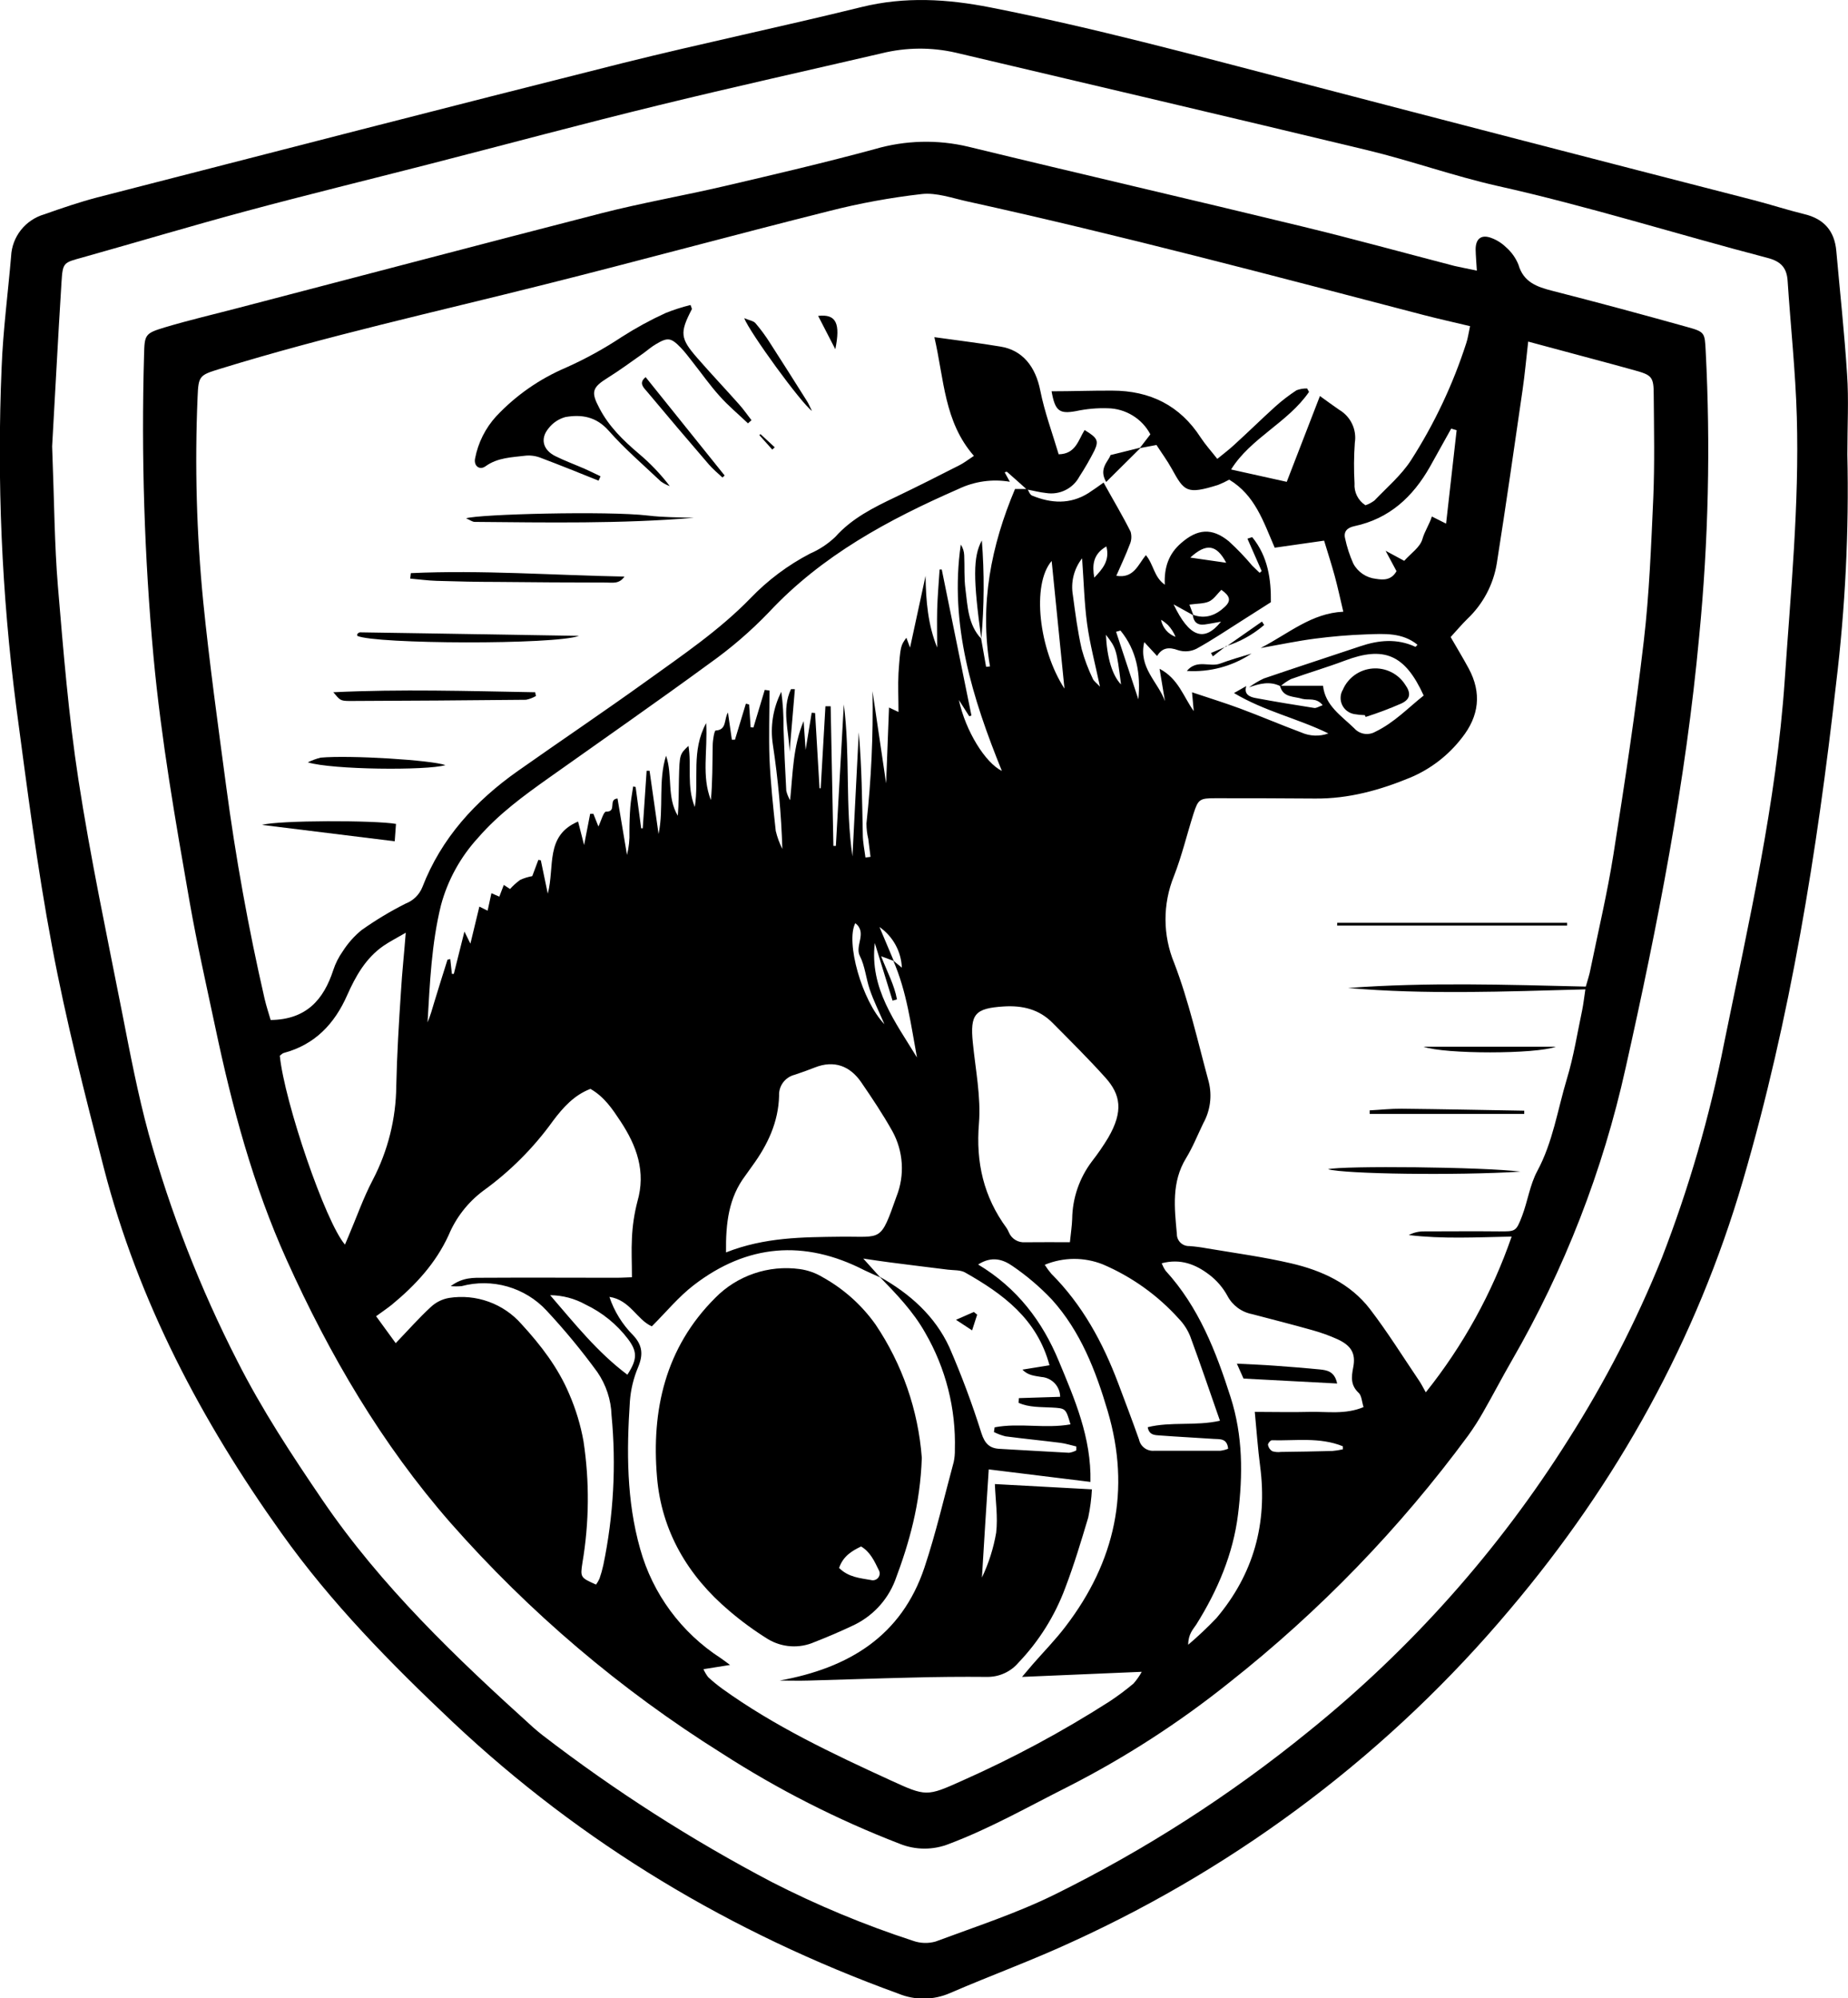
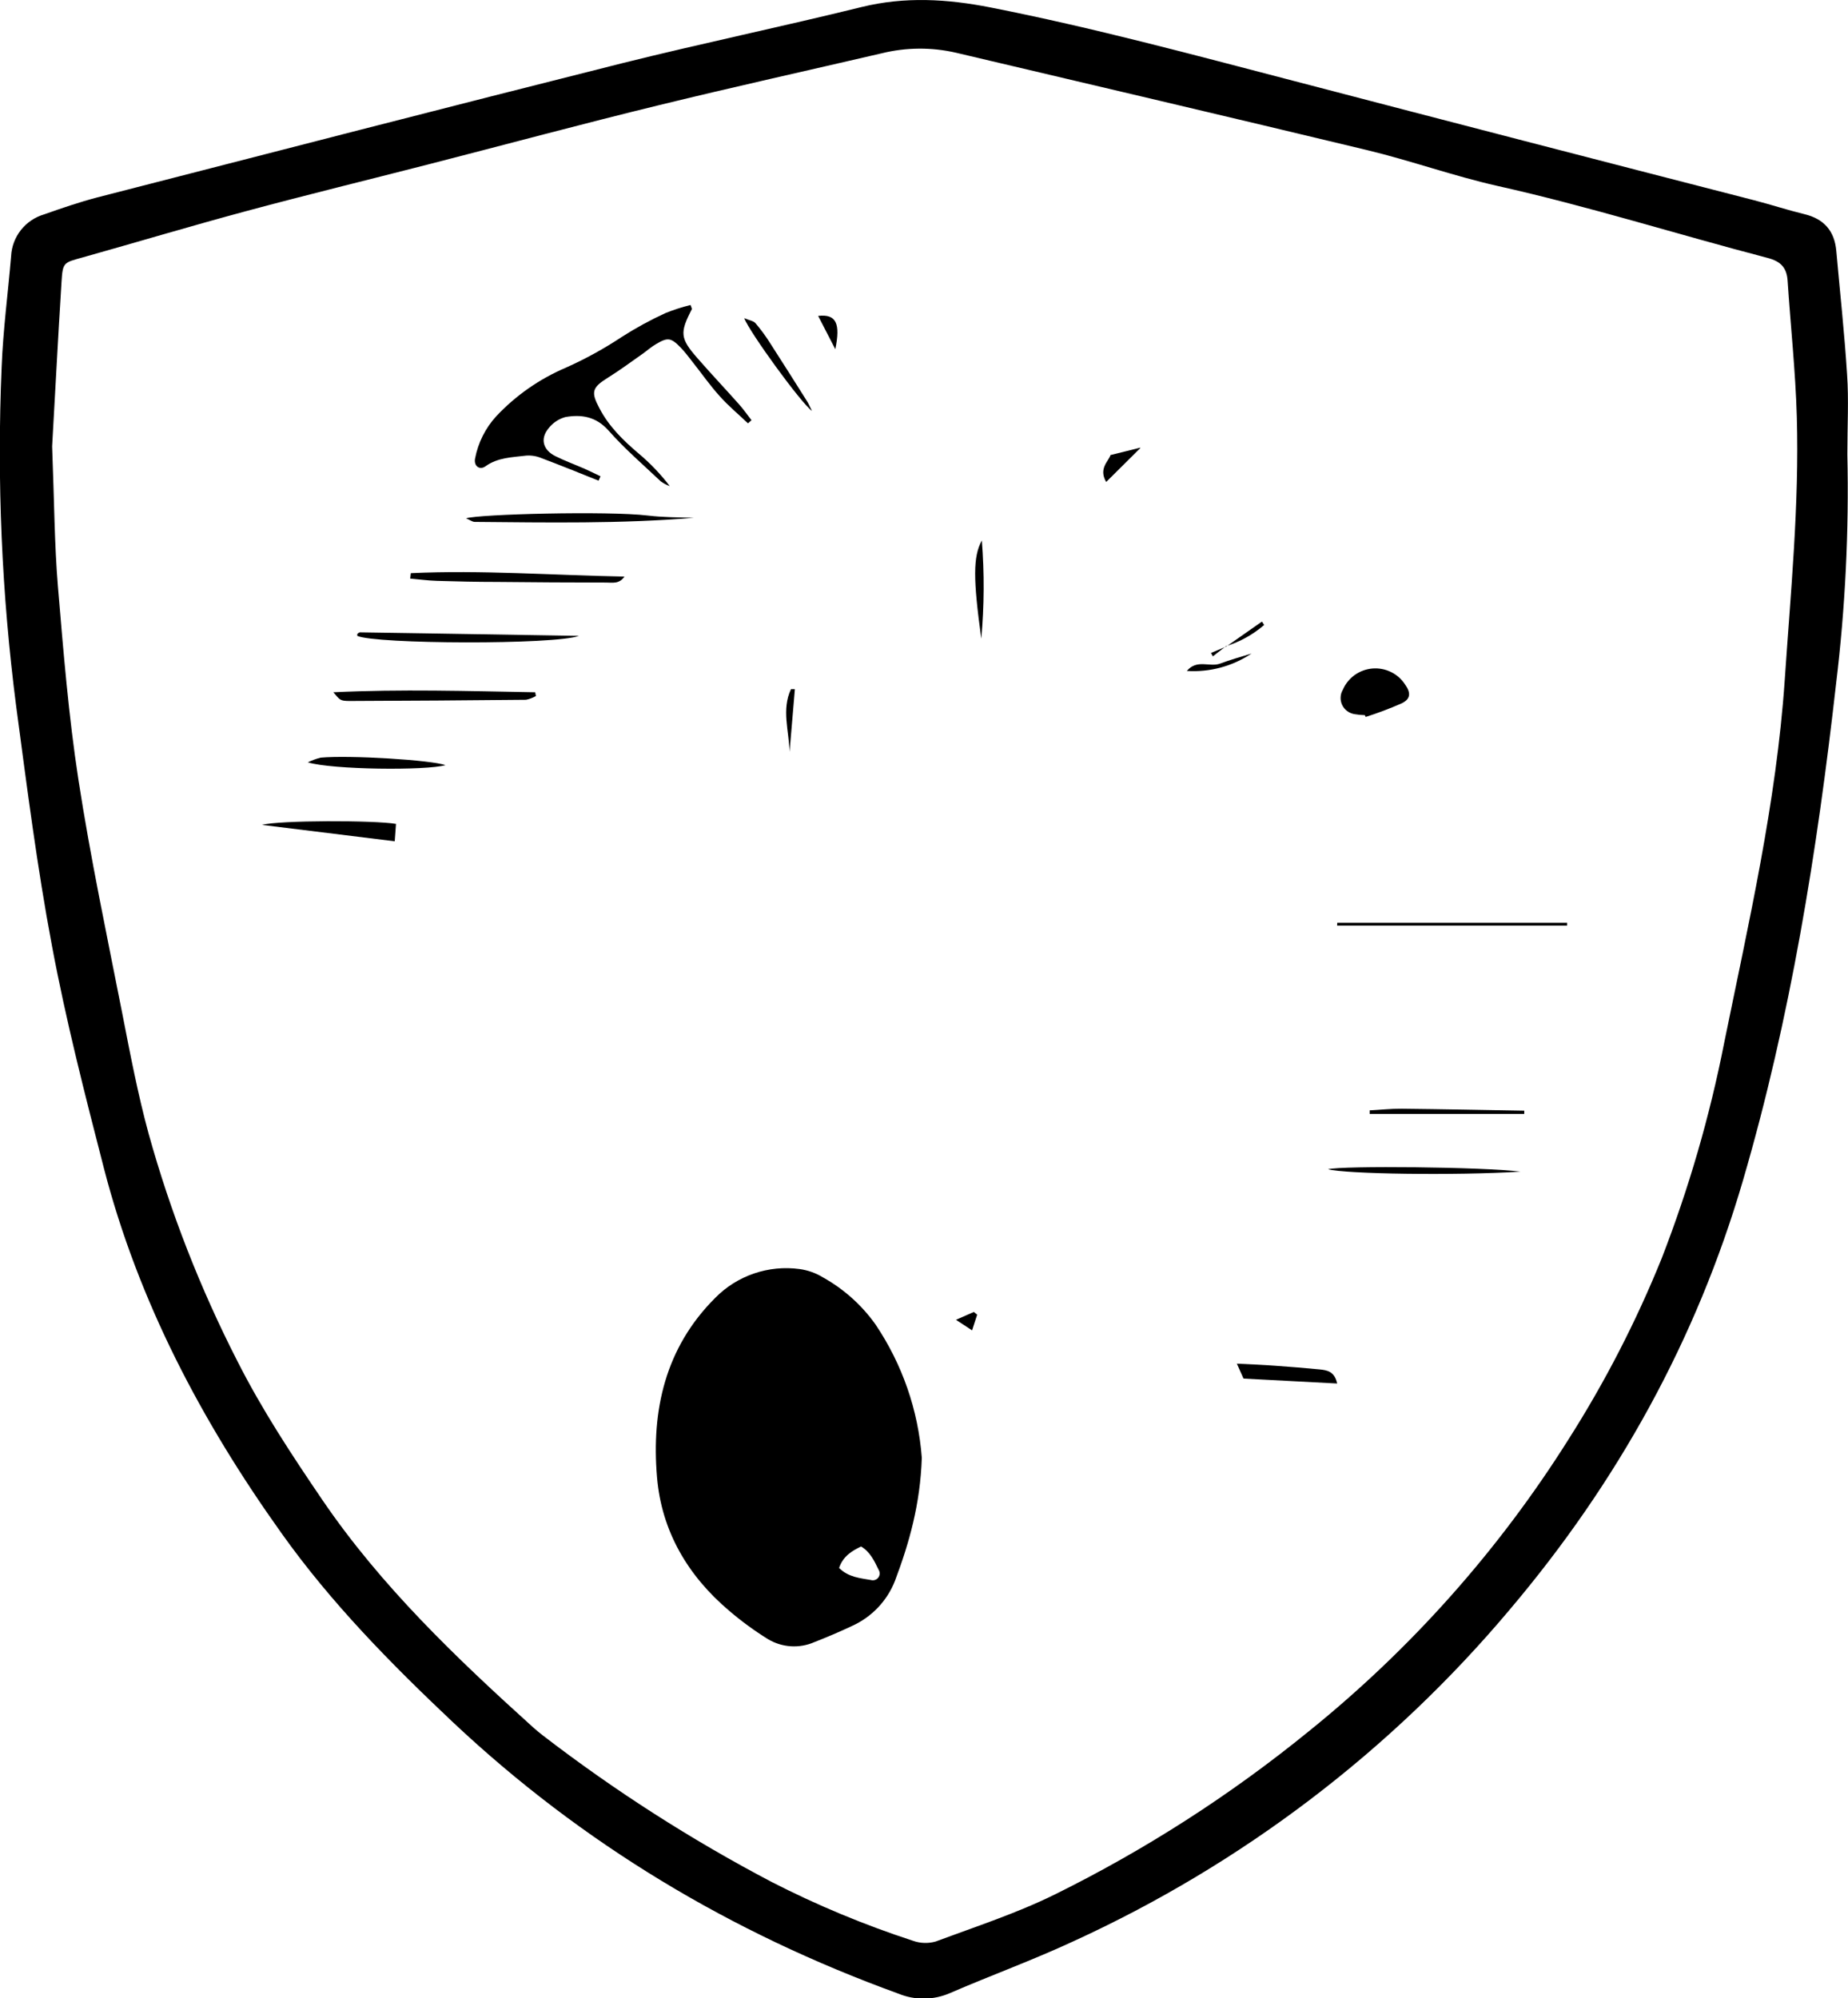
<svg xmlns="http://www.w3.org/2000/svg" width="86" height="93" viewBox="0 0 86 93" fill="none">
  <g clip-path="url(#clip0_361_2)">
    <path d="M85.97 21.153C86.049 24.717 85.874 28.282 85.445 31.822C84.563 39.632 83.323 47.377 81.11 54.944C78.941 62.364 75.266 68.987 70.278 74.885C64.744 81.475 57.797 86.758 49.944 90.348C48.062 91.223 46.114 91.93 44.208 92.755C43.83 92.92 43.422 93.007 43.009 93.012C42.596 93.016 42.187 92.937 41.805 92.779C34.033 89.959 27.095 85.808 21.079 80.151C18.18 77.414 15.398 74.589 13.086 71.333C9.382 66.141 6.441 60.57 4.837 54.375C3.954 50.946 3.072 47.509 2.421 44.032C1.724 40.34 1.252 36.603 0.753 32.872C0.078 27.64 -0.149 22.36 0.076 17.089C0.142 15.365 0.372 13.645 0.517 11.923C0.538 11.479 0.698 11.053 0.975 10.703C1.252 10.354 1.632 10.099 2.062 9.974C2.867 9.689 3.688 9.409 4.517 9.19C12.658 7.096 20.796 4.993 28.95 2.943C32.65 2.02 36.4 1.239 40.093 0.328C42.112 -0.168 44.08 -0.05 46.092 0.346C50.846 1.282 55.517 2.545 60.2 3.764C67.344 5.631 74.489 7.483 81.637 9.321C82.414 9.523 83.182 9.774 83.956 9.963C84.883 10.181 85.374 10.748 85.456 11.682C85.626 13.597 85.836 15.507 85.957 17.424C86.039 18.599 85.97 19.785 85.97 21.153ZM2.426 20.772C2.527 23.398 2.534 25.347 2.695 27.288C2.948 30.295 3.191 33.31 3.65 36.29C4.21 39.922 4.974 43.524 5.684 47.132C6.053 49.019 6.412 50.911 6.917 52.763C7.933 56.415 9.315 59.957 11.043 63.336C12.192 65.609 13.578 67.712 15.003 69.806C17.736 73.819 21.229 77.154 24.816 80.394C24.959 80.523 25.111 80.644 25.257 80.76C28.605 83.336 32.172 85.621 35.917 87.587C38.032 88.67 40.23 89.584 42.492 90.322C42.827 90.441 43.192 90.453 43.535 90.357C45.399 89.663 47.305 89.044 49.081 88.169C53.297 86.086 57.264 83.538 60.904 80.574C65.662 76.737 69.747 72.145 72.994 66.985C74.693 64.314 76.144 61.495 77.329 58.563C78.592 55.308 79.566 51.95 80.239 48.526C81.379 42.933 82.665 37.367 83.056 31.647C83.332 27.564 83.735 23.485 83.618 19.393C83.557 17.284 83.329 15.179 83.19 13.07C83.151 12.468 82.882 12.168 82.268 12.006C78.077 10.912 73.927 9.599 69.693 8.654C67.646 8.192 65.658 7.477 63.617 6.985C57.246 5.453 50.864 3.958 44.486 2.453C43.348 2.191 42.164 2.201 41.031 2.481C37.585 3.282 34.13 4.048 30.693 4.888C27.095 5.764 23.516 6.731 19.927 7.652C17.114 8.374 14.293 9.063 11.491 9.816C8.936 10.503 6.397 11.264 3.84 11.982C2.957 12.227 2.92 12.201 2.862 13.133C2.688 15.899 2.549 18.669 2.426 20.772Z" fill="black" />
-     <path d="M68.728 12.595C68.704 12.194 68.677 11.901 68.671 11.606C68.671 11.107 68.938 10.895 69.414 11.079C69.67 11.175 69.902 11.325 70.096 11.516C70.345 11.735 70.54 12.01 70.663 12.317C70.899 13.135 71.521 13.35 72.247 13.536C74.336 14.07 76.416 14.63 78.495 15.212C79.34 15.446 79.333 15.475 79.377 16.332C79.606 20.751 79.505 25.18 79.077 29.584C78.453 36.367 77.142 43.049 75.651 49.701C74.593 54.48 72.807 59.07 70.356 63.316C69.902 64.103 69.485 64.909 69.032 65.699C68.817 66.082 68.579 66.453 68.322 66.81C65.151 71.119 61.41 74.986 57.201 78.307C54.874 80.171 52.36 81.795 49.7 83.151C47.873 84.07 46.099 85.081 44.184 85.805C43.441 86.106 42.609 86.106 41.866 85.805C38.974 84.688 36.206 83.281 33.604 81.604C28.886 78.65 24.626 75.031 20.958 70.861C17.755 67.195 15.337 63.06 13.345 58.642C11.774 55.163 10.799 51.509 10.016 47.795C9.605 45.861 9.169 43.933 8.827 41.988C8.165 38.205 7.503 34.422 7.146 30.588C6.717 25.909 6.57 21.21 6.704 16.514C6.729 15.584 6.737 15.516 7.66 15.238C8.796 14.897 9.956 14.628 11.106 14.326C16.725 12.862 22.337 11.378 27.963 9.93C29.864 9.442 31.804 9.107 33.716 8.661C36.057 8.114 38.398 7.567 40.721 6.936C42.13 6.526 43.623 6.487 45.051 6.825C50.236 8.087 55.438 9.284 60.625 10.545C62.99 11.118 65.337 11.766 67.684 12.376C67.984 12.446 68.284 12.499 68.728 12.595ZM55.54 28.638L54.615 28.126C55.345 29.658 56.043 29.903 56.821 28.931C56.537 28.98 56.298 29.032 56.056 29.063C55.716 29.107 55.54 28.938 55.507 28.608C56.093 28.826 56.585 28.634 57.002 28.238C57.304 27.953 57.243 27.735 56.837 27.45C56.649 27.636 56.49 27.888 56.263 27.993C56.036 28.098 55.698 28.089 55.352 28.137L55.54 28.638ZM41.594 44.721L41.005 44.502C41.297 45.251 41.623 45.85 41.742 46.509L41.537 46.568L40.71 43.887C40.463 46.005 41.672 47.568 42.673 49.213C42.389 47.682 42.199 46.15 41.57 44.706L41.969 45.032C41.954 44.658 41.852 44.294 41.671 43.966C41.491 43.638 41.236 43.356 40.928 43.141L41.594 44.721ZM59.566 31.914H61.569C61.67 32.84 62.425 33.312 63.025 33.896C63.145 34.031 63.308 34.12 63.486 34.149C63.665 34.177 63.848 34.144 64.004 34.054C64.887 33.629 65.536 32.936 66.253 32.369C65.383 30.452 64.404 30.054 62.575 30.748C61.754 31.058 60.905 31.306 60.078 31.603C59.902 31.694 59.738 31.805 59.59 31.936C59.091 31.684 58.608 31.818 58.125 31.988C58.34 31.827 58.572 31.688 58.816 31.575C60.305 31.065 61.801 30.581 63.292 30.08C64.157 29.787 65.013 29.704 65.869 30.102C65.882 30.102 65.928 30.045 65.966 30.006C65.258 29.43 64.421 29.494 63.592 29.522C62.763 29.551 61.99 29.619 61.196 29.721C60.402 29.824 59.634 29.986 58.666 30.159C60.007 29.459 61.035 28.538 62.513 28.468C62.368 27.857 62.255 27.325 62.112 26.8C61.968 26.275 61.787 25.706 61.62 25.161L59.321 25.489C58.794 24.273 58.407 23.045 57.203 22.323C57.036 22.416 56.862 22.498 56.684 22.568C55.215 23.03 55.109 22.859 54.538 21.829C54.317 21.428 54.044 21.059 53.819 20.709L53.066 20.851L53.053 20.838L53.534 20.214C53.344 19.853 53.059 19.55 52.709 19.337C52.36 19.123 51.959 19.006 51.549 19C51.052 18.984 50.556 19.029 50.071 19.133C49.301 19.273 49.1 19.133 48.937 18.21C49.883 18.21 50.816 18.175 51.752 18.179C53.517 18.179 54.911 18.866 55.879 20.367C56.1 20.702 56.371 21 56.649 21.356C56.949 21.109 57.19 20.93 57.41 20.726C58.072 20.126 58.694 19.512 59.35 18.919C59.659 18.642 59.989 18.389 60.336 18.162C60.493 18.103 60.66 18.075 60.828 18.078L60.918 18.238C59.941 19.663 58.198 20.387 57.291 21.849L59.881 22.424C60.375 21.146 60.883 19.831 61.425 18.431C61.794 18.695 62.056 18.89 62.326 19.074C62.587 19.228 62.795 19.457 62.924 19.73C63.053 20.003 63.097 20.308 63.049 20.606C63.004 21.235 63 21.866 63.036 22.496C63.021 22.695 63.06 22.895 63.149 23.074C63.238 23.253 63.374 23.405 63.543 23.514C63.693 23.463 63.834 23.389 63.96 23.295C64.547 22.68 65.218 22.113 65.67 21.409C66.756 19.713 67.617 17.887 68.234 15.973C68.309 15.755 68.34 15.507 68.412 15.179C67.653 14.997 66.959 14.844 66.27 14.665C59.211 12.822 52.151 10.945 45.016 9.374C44.317 9.221 43.584 8.956 42.901 9.03C41.444 9.196 40.001 9.46 38.581 9.823C34.155 10.934 29.756 12.133 25.326 13.245C20.283 14.514 15.202 15.634 10.23 17.168C9.283 17.459 9.233 17.49 9.195 18.481C9.059 21.659 9.147 24.842 9.458 28.008C9.747 30.877 10.144 33.732 10.525 36.59C10.967 39.911 11.562 43.206 12.312 46.474C12.396 46.837 12.515 47.189 12.595 47.469C14.267 47.45 15.063 46.511 15.509 45.148C15.611 44.836 15.76 44.541 15.95 44.273C16.186 43.902 16.48 43.57 16.82 43.29C17.471 42.827 18.157 42.414 18.871 42.054C19.047 41.986 19.208 41.884 19.343 41.753C19.477 41.621 19.584 41.464 19.654 41.29C20.537 39.006 22.119 37.275 24.1 35.879C26.081 34.483 28.102 33.122 30.074 31.704C31.753 30.494 33.476 29.332 34.928 27.837C35.731 27 36.667 26.3 37.698 25.763C38.131 25.576 38.527 25.314 38.868 24.991C39.649 24.115 40.65 23.621 41.676 23.131C42.702 22.641 43.662 22.153 44.643 21.654C44.864 21.544 45.047 21.395 45.323 21.216C43.933 19.625 43.94 17.663 43.483 15.691C44.586 15.846 45.579 15.965 46.556 16.129C47.584 16.293 48.191 17.059 48.411 18.175C48.612 19.186 48.978 20.166 49.267 21.142C50.062 21.131 50.183 20.474 50.474 20.013C51.068 20.378 51.147 20.501 50.929 20.971C50.717 21.387 50.484 21.792 50.229 22.183C50.084 22.454 49.857 22.673 49.58 22.809C49.303 22.946 48.99 22.993 48.685 22.945C48.385 22.914 48.089 22.833 47.787 22.781C47.48 22.507 47.176 22.231 46.867 21.962C46.849 21.947 46.794 21.962 46.755 21.982L46.995 22.42C46.181 22.282 45.345 22.4 44.602 22.757C41.343 24.183 38.25 25.848 35.777 28.498C34.936 29.373 34.014 30.167 33.024 30.87C30.553 32.68 28.035 34.43 25.536 36.205C24.364 37.036 23.206 37.885 22.258 38.977C21.432 39.874 20.836 40.955 20.521 42.128C20.08 43.918 20.005 45.747 19.897 47.579C20.025 47.272 20.118 46.957 20.208 46.644C20.409 45.988 20.612 45.331 20.821 44.675C20.821 44.653 20.899 44.649 20.954 44.633C20.98 44.868 21.005 45.095 21.029 45.323H21.119C21.274 44.701 21.428 44.082 21.613 43.353L21.891 43.916C22.039 43.307 22.172 42.761 22.308 42.192L22.692 42.382C22.754 42.102 22.809 41.846 22.869 41.568L23.237 41.728C23.303 41.557 23.367 41.386 23.445 41.183L23.736 41.373C23.878 41.214 24.037 41.071 24.21 40.947C24.389 40.866 24.577 40.808 24.77 40.774C24.876 40.487 24.965 40.253 25.053 40.017L25.168 40.036C25.265 40.502 25.364 40.971 25.492 41.59C25.827 40.319 25.355 38.894 26.902 38.233C26.996 38.605 27.076 38.909 27.182 39.327C27.294 38.754 27.378 38.314 27.464 37.874H27.614L27.848 38.463C27.96 38.244 28.088 37.767 28.203 37.772C28.733 37.787 28.28 37.2 28.737 37.161L29.178 39.787C29.267 39.434 29.305 39.071 29.291 38.708C29.291 38.323 29.304 37.938 29.333 37.555C29.359 37.235 29.419 36.918 29.465 36.601L29.58 36.625L29.838 38.548H29.911C29.971 37.656 30.031 36.763 30.092 35.87H30.228C30.367 36.852 30.506 37.834 30.648 38.815C30.899 37.599 30.621 36.36 30.996 35.168C31.312 36.084 31.02 37.095 31.543 37.964C31.592 37.382 31.581 36.807 31.596 36.231C31.625 35.102 31.631 35.104 32.038 34.712C32.194 35.625 31.945 36.579 32.333 37.557C32.541 36.244 32.154 34.958 32.863 33.649C32.938 34.962 32.642 36.117 33.083 37.235C33.16 36.386 33.152 35.537 33.167 34.691C33.167 34.448 33.244 33.999 33.304 33.997C33.838 33.971 33.683 33.47 33.877 33.159C33.946 33.634 34.001 34.034 34.058 34.422H34.204L34.711 32.748L34.861 32.785C34.883 33.137 34.908 33.492 34.932 33.846L35.062 33.857L35.589 32.106L35.81 32.137C35.81 33.196 35.773 34.255 35.81 35.312C35.861 36.432 35.978 37.553 36.101 38.669C36.17 38.96 36.273 39.242 36.408 39.509C36.358 37.884 36.21 36.263 35.967 34.656C35.836 33.815 35.974 32.956 36.359 32.196C36.434 32.742 36.468 33.293 36.461 33.844C36.492 34.83 36.535 35.816 36.591 36.802C36.628 36.956 36.688 37.104 36.77 37.24C36.898 35.968 36.904 34.732 37.398 33.559C37.429 34.023 37.462 34.487 37.491 34.898C37.579 34.356 37.676 33.763 37.773 33.17L37.932 33.183L38.138 36.684H38.193C38.263 35.412 38.337 34.14 38.413 32.868H38.656C38.697 35.034 38.74 37.2 38.784 39.367H38.899L39.269 32.783C39.572 35.141 39.327 37.507 39.671 39.855C39.768 37.929 39.866 36.005 39.964 34.082C40.105 35.669 40.119 37.253 40.152 38.837C40.152 39.194 40.231 39.55 40.275 39.907L40.511 39.877C40.476 39.601 40.443 39.325 40.408 39.049C40.351 38.81 40.322 38.566 40.322 38.321C40.546 36.277 40.64 34.221 40.604 32.166C40.813 33.583 41.023 35.01 41.237 36.456C41.283 35.27 41.325 34.113 41.372 32.927L41.813 33.135C41.813 32.478 41.782 31.901 41.813 31.33C41.901 30.047 41.917 30.047 42.179 29.68L42.351 30.139L43.073 26.8C43.086 27.977 43.19 29.102 43.613 30.135C43.613 29.568 43.598 28.969 43.613 28.369C43.629 27.77 43.686 27.126 43.726 26.505H43.827C44.286 28.77 44.746 31.036 45.208 33.301L45.105 33.332L44.623 32.577C44.935 34.021 45.852 35.5 46.624 35.877C45.255 32.498 44.176 29.065 44.712 25.343C44.811 25.493 44.866 25.667 44.871 25.846C44.895 26.367 44.86 26.894 44.928 27.409C45.032 28.216 45.047 29.065 45.658 29.719L45.89 31.032L46.071 31.015C45.579 28.124 46.126 25.387 47.236 22.757H47.811C47.88 22.862 47.926 23.026 48.032 23.065C48.914 23.426 49.797 23.485 50.653 22.947C50.874 22.805 51.094 22.645 51.357 22.459C51.798 23.258 52.239 23.991 52.614 24.743C52.674 24.947 52.657 25.164 52.568 25.356C52.389 25.837 52.164 26.301 51.95 26.796C52.766 26.934 52.967 26.266 53.325 25.835C53.693 26.273 53.693 26.848 54.207 27.212C54.167 26.393 54.397 25.77 54.957 25.282C55.727 24.605 56.4 24.551 57.185 25.19C57.571 25.542 57.933 25.919 58.269 26.319C58.381 26.435 58.502 26.538 58.619 26.658L58.714 26.577L58.052 25.069L58.273 24.997C59.016 25.905 59.155 26.984 59.142 28.026L57.854 28.846C57.132 29.301 56.424 29.783 55.676 30.194C55.411 30.325 55.105 30.348 54.823 30.258C54.395 30.102 54.086 30.139 53.847 30.529L53.25 29.883C52.969 31.072 53.898 31.741 54.214 32.632C54.134 32.15 54.053 31.667 53.962 31.124C54.845 31.588 55.065 32.415 55.553 33.093C55.531 32.84 55.509 32.588 55.473 32.218C56.259 32.483 56.987 32.706 57.702 32.971C58.659 33.327 59.599 33.73 60.556 34.087C60.955 34.265 61.408 34.282 61.818 34.133C60.402 33.437 58.842 33.102 57.426 32.253L57.997 31.929C57.88 32.306 58.143 32.43 58.419 32.483C59.33 32.654 60.245 32.804 61.161 32.947C61.264 32.962 61.381 32.877 61.553 32.818C61.256 32.446 60.892 32.599 60.603 32.522C60.214 32.398 59.705 32.476 59.566 31.914ZM40.964 59.449C40.714 59.336 40.461 59.23 40.216 59.11C37.425 57.677 34.764 57.902 32.291 59.804C31.579 60.349 31.001 61.062 30.334 61.725C29.644 61.427 29.322 60.495 28.36 60.355C28.584 61.026 28.962 61.636 29.463 62.139C29.904 62.607 29.937 63.044 29.697 63.624C29.483 64.13 29.353 64.668 29.313 65.215C29.159 67.524 29.152 69.83 29.792 72.086C30.374 74.173 31.704 75.978 33.533 77.162C33.674 77.256 33.809 77.364 33.974 77.484L32.737 77.681C32.795 77.813 32.869 77.938 32.957 78.053C33.16 78.24 33.373 78.415 33.595 78.578C36.022 80.329 38.729 81.609 41.44 82.851C43.095 83.611 43.132 83.611 44.771 82.873C47.146 81.819 49.437 80.588 51.624 79.189C52.016 78.93 52.392 78.65 52.751 78.348C52.898 78.181 53.026 77.999 53.133 77.803L47.562 78.04C47.8 77.76 47.933 77.602 48.072 77.44C48.579 76.86 49.122 76.307 49.59 75.69C51.897 72.674 52.634 69.344 51.549 65.67C50.993 63.793 50.289 61.961 48.948 60.476C48.399 59.897 47.789 59.377 47.13 58.926C46.688 58.616 46.166 58.434 45.519 58.848C47.342 59.942 48.509 61.497 49.27 63.333C50.011 65.114 50.792 66.904 50.746 68.966L46.013 68.383C45.905 70.073 45.793 71.74 45.696 73.416C46.011 72.755 46.234 72.054 46.358 71.333C46.444 70.596 46.327 69.832 46.298 69.066L50.814 69.311C50.791 69.753 50.733 70.192 50.642 70.624C50.315 71.718 49.98 72.834 49.57 73.906C49.089 75.2 48.347 76.383 47.39 77.383C47.212 77.592 46.989 77.759 46.738 77.872C46.487 77.986 46.214 78.043 45.938 78.04C44.749 78.029 43.558 78.04 42.367 78.073C40.791 78.108 39.216 78.169 37.639 78.21C37.187 78.224 36.732 78.21 36.28 78.21C39.49 77.63 41.952 76.147 43.02 72.952C43.558 71.342 43.94 69.67 44.383 68.038C44.423 67.849 44.441 67.657 44.436 67.465C44.491 65.559 44.013 63.675 43.055 62.023C42.497 61.031 41.718 60.224 40.933 59.416C42.34 60.2 43.512 61.248 44.18 62.699C44.748 64.007 45.247 65.343 45.674 66.703C45.826 67.165 46.035 67.403 46.519 67.427C47.595 67.484 48.674 67.556 49.751 67.609C49.869 67.592 49.983 67.555 50.088 67.497V67.316C49.843 67.259 49.598 67.18 49.349 67.147C48.5 67.04 47.646 66.957 46.794 66.845C46.607 66.799 46.425 66.732 46.254 66.644L46.287 66.425C47.441 66.206 48.643 66.499 49.817 66.287C49.596 65.539 49.596 65.541 48.948 65.504C48.427 65.475 47.889 65.504 47.403 65.285L47.416 65.066L49.336 65.005C49.334 64.771 49.243 64.546 49.082 64.375C48.92 64.204 48.7 64.099 48.464 64.082C48.171 64.029 47.84 64.018 47.582 63.74L48.84 63.537C48.261 61.377 46.673 60.217 44.917 59.222C44.696 59.095 44.385 59.121 44.114 59.088C43.214 58.972 42.312 58.87 41.411 58.749C41.054 58.703 40.697 58.648 40.174 58.572L40.964 59.449ZM67.508 29.647C67.803 30.159 68.088 30.627 68.348 31.109C68.964 32.251 68.829 33.332 68.033 34.336C67.408 35.149 66.581 35.787 65.633 36.187C64.216 36.772 62.765 37.176 61.207 37.163C59.65 37.15 58.105 37.148 56.554 37.148C55.831 37.148 55.76 37.194 55.544 37.863C55.235 38.831 54.999 39.833 54.633 40.769C54.103 42.071 54.108 43.526 54.646 44.824C55.33 46.612 55.749 48.502 56.252 50.353C56.413 51.002 56.322 51.687 55.998 52.272C55.734 52.817 55.509 53.386 55.195 53.9C54.511 55.018 54.657 56.218 54.767 57.421C54.766 57.497 54.779 57.572 54.808 57.643C54.837 57.713 54.88 57.777 54.934 57.831C54.989 57.884 55.054 57.925 55.126 57.953C55.197 57.98 55.273 57.993 55.35 57.99C55.626 58.01 55.901 58.046 56.173 58.097C57.479 58.316 58.8 58.495 60.089 58.795C61.514 59.126 62.84 59.734 63.751 60.918C64.569 61.985 65.282 63.132 66.036 64.248C66.136 64.392 66.213 64.552 66.352 64.797C68.089 62.623 69.44 60.172 70.347 57.548C68.697 57.581 67.128 57.666 65.56 57.478C65.775 57.364 66.015 57.306 66.259 57.307C67.422 57.307 68.585 57.294 69.747 57.307C70.524 57.307 70.55 57.333 70.833 56.59C71.095 55.9 71.197 55.136 71.541 54.498C72.269 53.143 72.483 51.653 72.917 50.211C73.235 49.165 73.403 48.078 73.63 47.008C73.689 46.719 73.72 46.423 73.778 46.043C70.041 46.143 66.385 46.294 62.734 45.979C66.405 45.706 70.078 45.826 73.798 45.914C73.882 45.612 73.972 45.356 74.018 45.093C74.382 43.318 74.801 41.553 75.084 39.765C75.605 36.459 76.11 33.146 76.498 29.822C76.756 27.614 76.838 25.387 76.939 23.166C77.005 21.575 76.972 19.98 76.959 18.387C76.959 17.536 76.873 17.457 76.077 17.236C75.466 17.063 74.85 16.901 74.237 16.735L71.117 15.897C71.025 16.7 70.96 17.428 70.855 18.151C70.466 20.84 70.08 23.529 69.657 26.214C69.498 27.2 69.018 28.108 68.291 28.798C68.026 29.056 67.781 29.352 67.508 29.647ZM27.475 50.675C26.714 50.966 26.196 51.55 25.739 52.158C24.839 53.413 23.739 54.515 22.483 55.421C21.772 55.955 21.217 56.667 20.877 57.484C20.274 58.797 19.332 59.813 18.229 60.723C18.009 60.898 17.788 61.047 17.503 61.255L18.415 62.508C19.015 61.883 19.504 61.327 20.047 60.828C20.282 60.606 20.579 60.458 20.899 60.403C21.518 60.306 22.152 60.367 22.742 60.58C23.331 60.792 23.856 61.151 24.267 61.62C25.168 62.6 25.975 63.651 26.491 64.878C26.796 65.58 27.018 66.314 27.153 67.066C27.438 68.943 27.422 70.853 27.105 72.725C26.996 73.418 27.023 73.423 27.738 73.744C27.8 73.657 27.854 73.564 27.899 73.466C27.971 73.259 28.03 73.048 28.077 72.834C28.553 70.542 28.682 68.192 28.459 65.863C28.436 65.144 28.206 64.446 27.797 63.852C27.068 62.852 26.279 61.896 25.434 60.99C24.943 60.46 24.315 60.075 23.618 59.874C22.921 59.674 22.182 59.667 21.481 59.854C21.313 59.869 21.144 59.869 20.976 59.854C21.543 59.43 22.05 59.467 22.52 59.465C24.567 59.452 26.617 59.465 28.664 59.465C28.951 59.465 29.238 59.445 29.408 59.441C29.408 58.76 29.377 58.191 29.408 57.627C29.432 57.05 29.517 56.478 29.662 55.92C30.067 54.522 29.631 53.327 28.878 52.185C28.503 51.618 28.126 51.045 27.477 50.675H27.475ZM49.79 57.81C49.834 57.373 49.885 57.049 49.896 56.727C49.908 55.76 50.231 54.821 50.816 54.047C51.089 53.697 51.34 53.332 51.569 52.953C52.299 51.701 52.138 50.929 51.445 50.154C50.66 49.279 49.815 48.443 48.983 47.603C48.358 46.97 47.586 46.784 46.708 46.839C45.374 46.925 45.138 47.189 45.272 48.524C45.396 49.778 45.656 51.047 45.557 52.285C45.407 54.104 45.777 55.701 46.847 57.156C46.891 57.226 46.928 57.299 46.96 57.375C47.023 57.515 47.127 57.632 47.26 57.71C47.392 57.788 47.545 57.824 47.699 57.813C48.358 57.806 49.02 57.81 49.79 57.81ZM33.787 58.285C35.592 57.572 37.359 57.576 39.128 57.554C41.061 57.533 40.957 57.841 41.722 55.677C41.915 55.189 41.997 54.665 41.964 54.142C41.931 53.619 41.783 53.109 41.531 52.649C41.089 51.861 40.586 51.106 40.075 50.362C39.563 49.618 38.826 49.318 37.915 49.681C37.608 49.804 37.295 49.913 36.979 50.019C36.764 50.073 36.575 50.199 36.443 50.376C36.311 50.553 36.245 50.77 36.256 50.99C36.227 52.215 35.728 53.272 35.018 54.246C34.903 54.401 34.797 54.563 34.683 54.716C33.913 55.738 33.769 56.913 33.787 58.285ZM16.054 57.922C16.111 57.782 16.16 57.666 16.211 57.55C16.586 56.675 16.905 55.751 17.351 54.905C18.053 53.556 18.427 52.063 18.441 50.546C18.474 49.065 18.562 47.583 18.662 46.104C18.71 45.261 18.805 44.423 18.882 43.408C18.441 43.666 18.128 43.822 17.843 44.019C17.018 44.592 16.548 45.432 16.155 46.318C15.569 47.647 14.658 48.614 13.206 49.003C13.135 49.023 13.078 49.093 13.021 49.132C13.237 51.283 15.145 56.874 16.054 57.922ZM63.455 65.484C63.374 65.226 63.369 64.963 63.235 64.828C62.851 64.473 62.884 64.099 62.974 63.637C63.104 62.981 62.877 62.62 62.242 62.325C61.864 62.155 61.474 62.015 61.075 61.904C60.144 61.642 59.206 61.403 58.271 61.158C58.027 61.111 57.797 61.01 57.598 60.863C57.399 60.715 57.236 60.526 57.121 60.307C56.911 59.921 56.62 59.584 56.268 59.318C55.652 58.848 54.944 58.557 54.061 58.791C54.109 58.912 54.169 59.028 54.242 59.136C55.787 60.826 56.587 62.891 57.269 65.025C57.845 66.826 57.841 68.648 57.613 70.484C57.386 72.32 56.66 74.025 55.67 75.604C55.526 75.823 55.297 76.042 55.295 76.543C55.754 76.154 56.192 75.74 56.607 75.305C58.339 73.257 58.99 70.893 58.644 68.246C58.535 67.416 58.478 66.578 58.394 65.707C59.288 65.707 60.115 65.729 60.94 65.707C61.765 65.686 62.599 65.841 63.455 65.484ZM48.619 58.861C48.71 59.007 48.812 59.145 48.923 59.276C50.373 60.727 51.321 62.478 52.036 64.371C52.365 65.246 52.698 66.121 53.007 66.996C53.041 67.156 53.133 67.297 53.266 67.393C53.399 67.489 53.563 67.532 53.726 67.515C54.75 67.515 55.773 67.515 56.795 67.515C56.918 67.499 57.039 67.468 57.154 67.421C57.104 66.92 56.757 66.983 56.468 66.963C55.641 66.906 54.812 66.867 53.984 66.804C53.764 66.786 53.477 66.804 53.411 66.419C54.498 66.149 55.617 66.375 56.773 66.119C56.303 64.775 55.866 63.48 55.392 62.198C55.271 61.891 55.09 61.611 54.86 61.373C53.883 60.285 52.678 59.423 51.33 58.845C50.46 58.496 49.485 58.502 48.619 58.861ZM67.786 20.021L67.534 19.947C67.203 20.542 66.873 21.14 66.539 21.733C65.747 23.124 64.658 24.14 63.027 24.487C62.707 24.555 62.515 24.728 62.597 25.058C62.682 25.459 62.809 25.85 62.977 26.225C63.08 26.421 63.231 26.588 63.415 26.712C63.599 26.837 63.812 26.914 64.033 26.938C64.397 26.997 64.752 26.999 64.989 26.581L64.481 25.632L65.348 26.1C65.657 25.752 66.087 25.468 66.193 25.093C66.299 24.719 66.524 24.4 66.634 24.037L67.296 24.369C67.466 22.866 67.627 21.444 67.786 20.03V20.021ZM29.196 63.977C29.662 63.259 29.666 62.904 29.225 62.316C28.707 61.633 28.031 61.084 27.255 60.714C26.75 60.432 26.181 60.281 25.602 60.276C26.763 61.62 27.797 62.926 29.196 63.977ZM49.537 32.047C49.343 30.104 49.144 28.146 48.941 26.107C47.997 27.201 48.35 30.227 49.537 32.047ZM50.357 25.984C50.169 26.225 50.034 26.503 49.96 26.799C49.886 27.095 49.876 27.404 49.929 27.704C50.042 28.544 50.15 29.387 50.34 30.214C50.47 30.686 50.643 31.146 50.856 31.588C50.904 31.702 51.03 31.785 51.189 31.956C50.968 30.903 50.721 29.986 50.591 29.037C50.461 28.087 50.437 27.08 50.357 25.984ZM62.491 67.451C62.491 67.357 62.491 67.309 62.491 67.307C61.414 66.869 60.285 67.058 59.182 67.027C59.12 67.027 58.994 67.184 59.008 67.246C59.019 67.305 59.043 67.362 59.077 67.412C59.112 67.462 59.156 67.505 59.208 67.537C59.339 67.577 59.477 67.588 59.612 67.57C60.408 67.559 61.205 67.548 62.001 67.526C62.163 67.512 62.324 67.487 62.482 67.451H62.491ZM39.803 42.962C39.346 43.837 40.105 46.57 41.158 47.664C40.893 47.049 40.653 46.57 40.476 46.051C40.3 45.533 40.255 44.957 40.013 44.485C39.77 44.012 40.372 43.404 39.803 42.962ZM52.144 29.345L51.939 29.402C52.285 30.451 52.63 31.499 52.976 32.546C53.089 31.36 52.899 30.268 52.144 29.345ZM51.465 29.529C51.516 30.623 51.765 31.435 52.169 31.853C51.957 30.196 51.948 30.168 51.465 29.54V29.529ZM55.392 25.949L57.064 26.19C56.614 25.336 56.137 25.266 55.392 25.949ZM50.924 26.883C51.301 26.487 51.661 26.089 51.487 25.43C50.852 25.794 50.827 26.319 50.924 26.883ZM54.033 28.853C54.068 29.03 54.149 29.195 54.266 29.332C54.384 29.47 54.535 29.575 54.706 29.638C54.623 29.433 54.502 29.246 54.35 29.085C54.253 28.994 54.147 28.913 54.033 28.844V28.853Z" fill="black" />
    <path d="M27.857 22.369C26.975 22.017 26.092 21.656 25.195 21.319C24.972 21.226 24.73 21.186 24.489 21.203C23.838 21.284 23.165 21.286 22.591 21.702C22.318 21.897 22.04 21.684 22.108 21.339C22.248 20.604 22.59 19.922 23.096 19.369C24.006 18.402 25.108 17.633 26.333 17.111C27.239 16.707 28.11 16.228 28.936 15.68C29.586 15.264 30.264 14.893 30.966 14.571C31.346 14.418 31.737 14.292 32.135 14.194C32.173 14.315 32.208 14.365 32.195 14.391C31.63 15.485 31.648 15.746 32.455 16.667C33.093 17.4 33.754 18.096 34.394 18.818C34.602 19.05 34.78 19.31 34.972 19.555L34.809 19.702C34.368 19.28 33.887 18.884 33.485 18.428C33.044 17.941 32.665 17.396 32.254 16.877C32.067 16.641 31.888 16.393 31.678 16.177C31.226 15.711 31.074 15.691 30.531 16.013C30.311 16.14 30.13 16.304 29.927 16.45C29.386 16.827 28.859 17.223 28.299 17.571C27.544 18.039 27.493 18.245 27.899 19.006C28.34 19.851 29.002 20.496 29.724 21.109C30.26 21.559 30.745 22.067 31.169 22.623C31.02 22.57 30.88 22.496 30.752 22.404C29.933 21.63 29.071 20.888 28.325 20.043C27.745 19.387 27.065 19.277 26.311 19.409C25.995 19.496 25.716 19.685 25.519 19.945C25.128 20.426 25.272 20.943 25.843 21.227C26.284 21.446 26.754 21.619 27.211 21.818C27.458 21.927 27.701 22.05 27.946 22.166L27.857 22.369Z" fill="black" />
    <path d="M15.512 32.216C18.653 32.065 21.779 32.161 24.905 32.216L24.941 32.391C24.798 32.475 24.642 32.534 24.48 32.566C21.743 32.594 19.005 32.613 16.266 32.623C15.827 32.618 15.827 32.586 15.512 32.216Z" fill="black" />
    <path d="M19.119 26.673C22.412 26.52 25.702 26.77 29.059 26.833C28.814 27.194 28.488 27.109 28.215 27.111C26.525 27.111 24.837 27.098 23.14 27.082C22.198 27.082 21.259 27.061 20.317 27.032C19.908 27.019 19.5 26.962 19.09 26.927L19.119 26.673Z" fill="black" />
    <path d="M12.191 38.389C12.99 38.17 17.435 38.17 18.428 38.343C18.41 38.588 18.391 38.844 18.369 39.152L12.191 38.389Z" fill="black" />
    <path d="M26.942 29.592C25.839 30.012 17.456 29.98 16.628 29.592C16.624 29.566 16.624 29.538 16.628 29.511C16.639 29.49 16.656 29.473 16.677 29.461C16.698 29.443 16.724 29.432 16.752 29.428L19.735 29.474L26.942 29.592Z" fill="black" />
    <path d="M21.691 24.122C22.245 23.929 28.29 23.77 30.156 23.993C30.869 24.078 31.577 24.074 32.292 24.098C28.888 24.38 25.488 24.317 22.091 24.288C21.98 24.288 21.872 24.198 21.691 24.122Z" fill="black" />
    <path d="M14.324 35.478C14.514 35.386 14.713 35.312 14.918 35.26C16.272 35.135 20.08 35.371 20.731 35.608C19.842 35.866 15.454 35.824 14.324 35.478Z" fill="black" />
    <path d="M37.785 19.124C37.269 18.746 34.893 15.477 34.633 14.807C34.867 14.908 35.074 14.934 35.162 15.046C35.411 15.338 35.638 15.648 35.842 15.973C36.422 16.87 36.991 17.776 37.563 18.682C37.629 18.785 37.673 18.901 37.785 19.124Z" fill="black" />
-     <path d="M33.62 22.223C33.4 22.019 33.179 21.833 32.987 21.614C32.022 20.494 31.066 19.367 30.119 18.234C29.956 18.041 29.702 17.827 30.046 17.551L33.722 22.129L33.62 22.223Z" fill="black" />
    <path d="M53.071 20.849L51.478 22.43C51.112 21.805 51.589 21.468 51.681 21.177L53.058 20.835L53.071 20.849Z" fill="black" />
    <path d="M58.242 30.415C57.356 31.008 56.298 31.292 55.232 31.225C55.7 30.662 56.3 31.061 56.777 30.883C57.253 30.706 57.747 30.566 58.242 30.415Z" fill="black" />
    <path d="M38.873 16.253C38.551 15.625 38.319 15.177 38.074 14.702C38.93 14.601 39.113 15.072 38.873 16.253Z" fill="black" />
    <path d="M57.066 30.089L58.727 28.927L58.829 29.085C58.312 29.532 57.707 29.868 57.053 30.072L57.066 30.089Z" fill="black" />
-     <path d="M35.94 20.923L35.338 20.251L35.391 20.203L36.053 20.816L35.94 20.923Z" fill="black" />
    <path d="M57.053 30.072L56.441 30.546L56.355 30.387L57.066 30.089L57.053 30.072Z" fill="black" />
    <path d="M70.76 54.526C67.729 54.714 62.577 54.636 61.801 54.414C62.483 54.244 69.035 54.305 70.76 54.526Z" fill="black" />
    <path d="M62.231 42.944H72.927V43.076H62.225L62.231 42.944Z" fill="black" />
-     <path d="M66.244 48.712H72.406C71.479 49.062 67.239 49.065 66.244 48.712Z" fill="black" />
    <path d="M70.932 51.839H63.74V51.675C64.234 51.649 64.729 51.594 65.223 51.598C67.127 51.618 69.031 51.657 70.934 51.69L70.932 51.839Z" fill="black" />
    <path d="M42.898 67.845C42.825 70.011 42.311 71.81 41.654 73.556C41.291 74.495 40.571 75.254 39.648 75.67C39.075 75.941 38.49 76.189 37.899 76.421C37.554 76.572 37.178 76.638 36.802 76.614C36.426 76.59 36.061 76.476 35.739 76.283C35.108 75.891 34.507 75.452 33.943 74.97C32.004 73.333 30.784 71.25 30.575 68.742C30.312 65.637 30.954 62.727 33.279 60.406C33.783 59.891 34.401 59.501 35.085 59.267C35.769 59.033 36.498 58.962 37.215 59.06C37.598 59.113 37.965 59.244 38.294 59.445C39.263 59.985 40.099 60.732 40.74 61.633C41.988 63.485 42.731 65.625 42.898 67.845ZM39.048 72.97C39.489 73.407 40.032 73.442 40.533 73.532C40.595 73.549 40.66 73.547 40.72 73.527C40.781 73.507 40.834 73.469 40.872 73.418C40.911 73.368 40.934 73.308 40.937 73.244C40.941 73.181 40.925 73.118 40.893 73.064C40.694 72.657 40.502 72.226 40.072 71.97C39.62 72.189 39.236 72.427 39.048 72.97Z" fill="black" />
    <path d="M45.667 29.724C45.286 26.958 45.277 25.903 45.692 25.153C45.812 26.674 45.803 28.202 45.667 29.721V29.724Z" fill="black" />
    <path d="M36.991 32.074L36.744 34.988C36.717 34.01 36.364 33.019 36.81 32.071L36.991 32.074Z" fill="black" />
    <path d="M57.869 64.156L57.56 63.462C58.222 63.495 58.781 63.517 59.343 63.559C60.03 63.607 60.715 63.664 61.397 63.729C61.748 63.764 62.105 63.812 62.227 64.386L57.869 64.156Z" fill="black" />
    <path d="M45.474 61.184C45.406 61.403 45.338 61.609 45.238 61.913L44.488 61.421L45.32 61.056C45.371 61.099 45.422 61.143 45.474 61.184Z" fill="black" />
    <path d="M63.516 33.282C63.351 33.278 63.187 33.262 63.024 33.233C62.901 33.212 62.786 33.162 62.687 33.087C62.588 33.012 62.509 32.914 62.457 32.801C62.405 32.689 62.381 32.566 62.388 32.443C62.394 32.319 62.431 32.2 62.495 32.093C62.612 31.821 62.803 31.586 63.045 31.413C63.288 31.24 63.573 31.136 63.87 31.111C64.168 31.087 64.467 31.144 64.734 31.275C65.002 31.406 65.228 31.608 65.389 31.857C65.663 32.242 65.652 32.527 65.23 32.732C64.683 32.973 64.124 33.184 63.554 33.365L63.516 33.282Z" fill="black" />
  </g>
  <defs>
    <clipPath id="clip0_361_2">
      <rect width="86" height="93" fill="white" />
    </clipPath>
  </defs>
</svg>